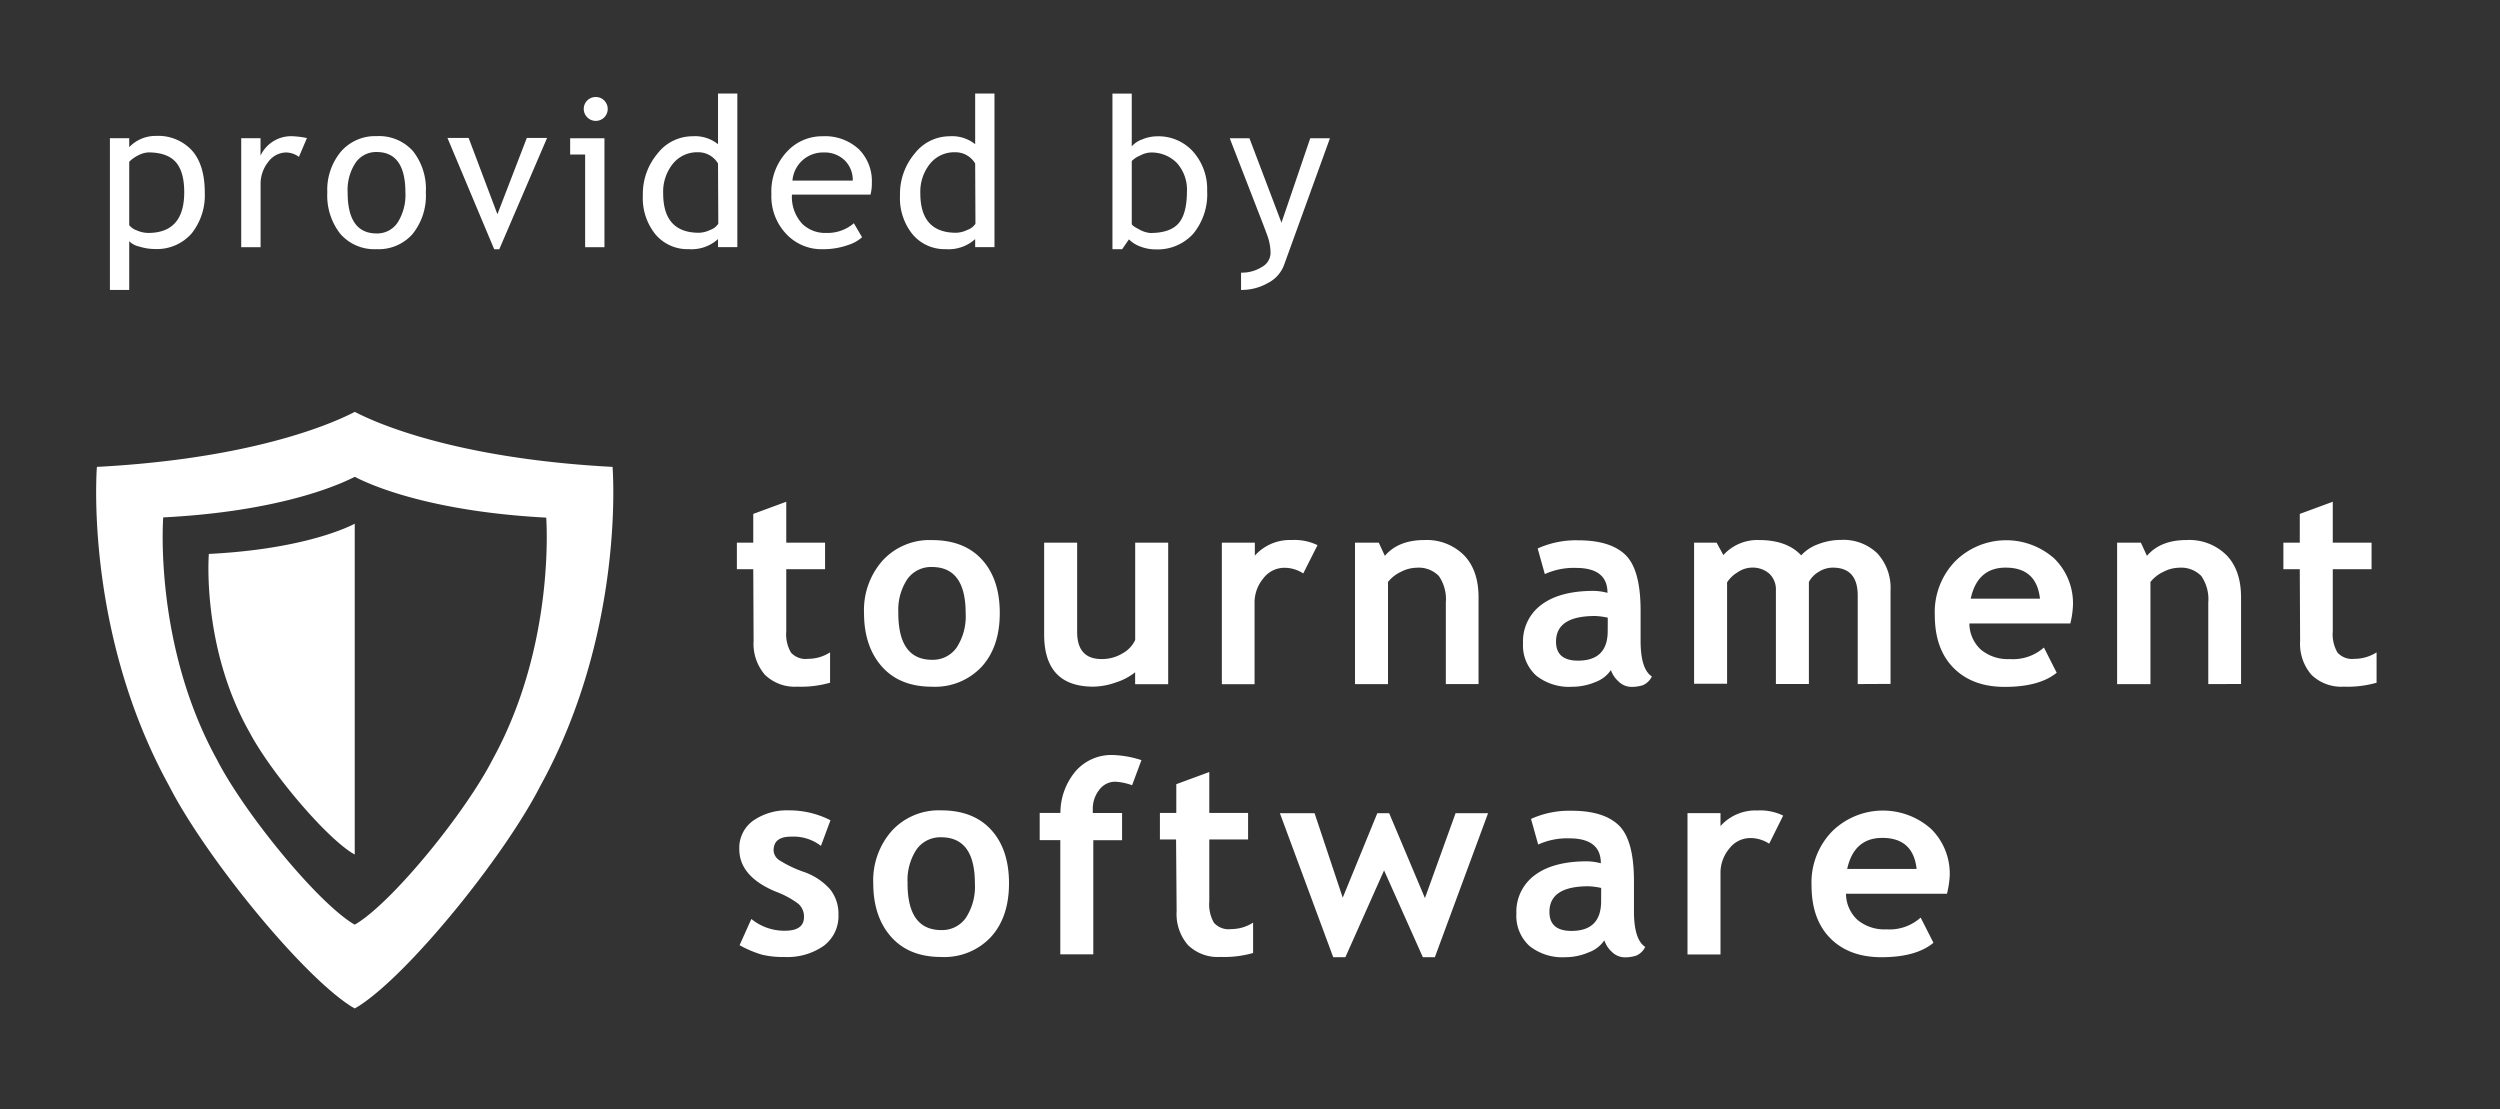
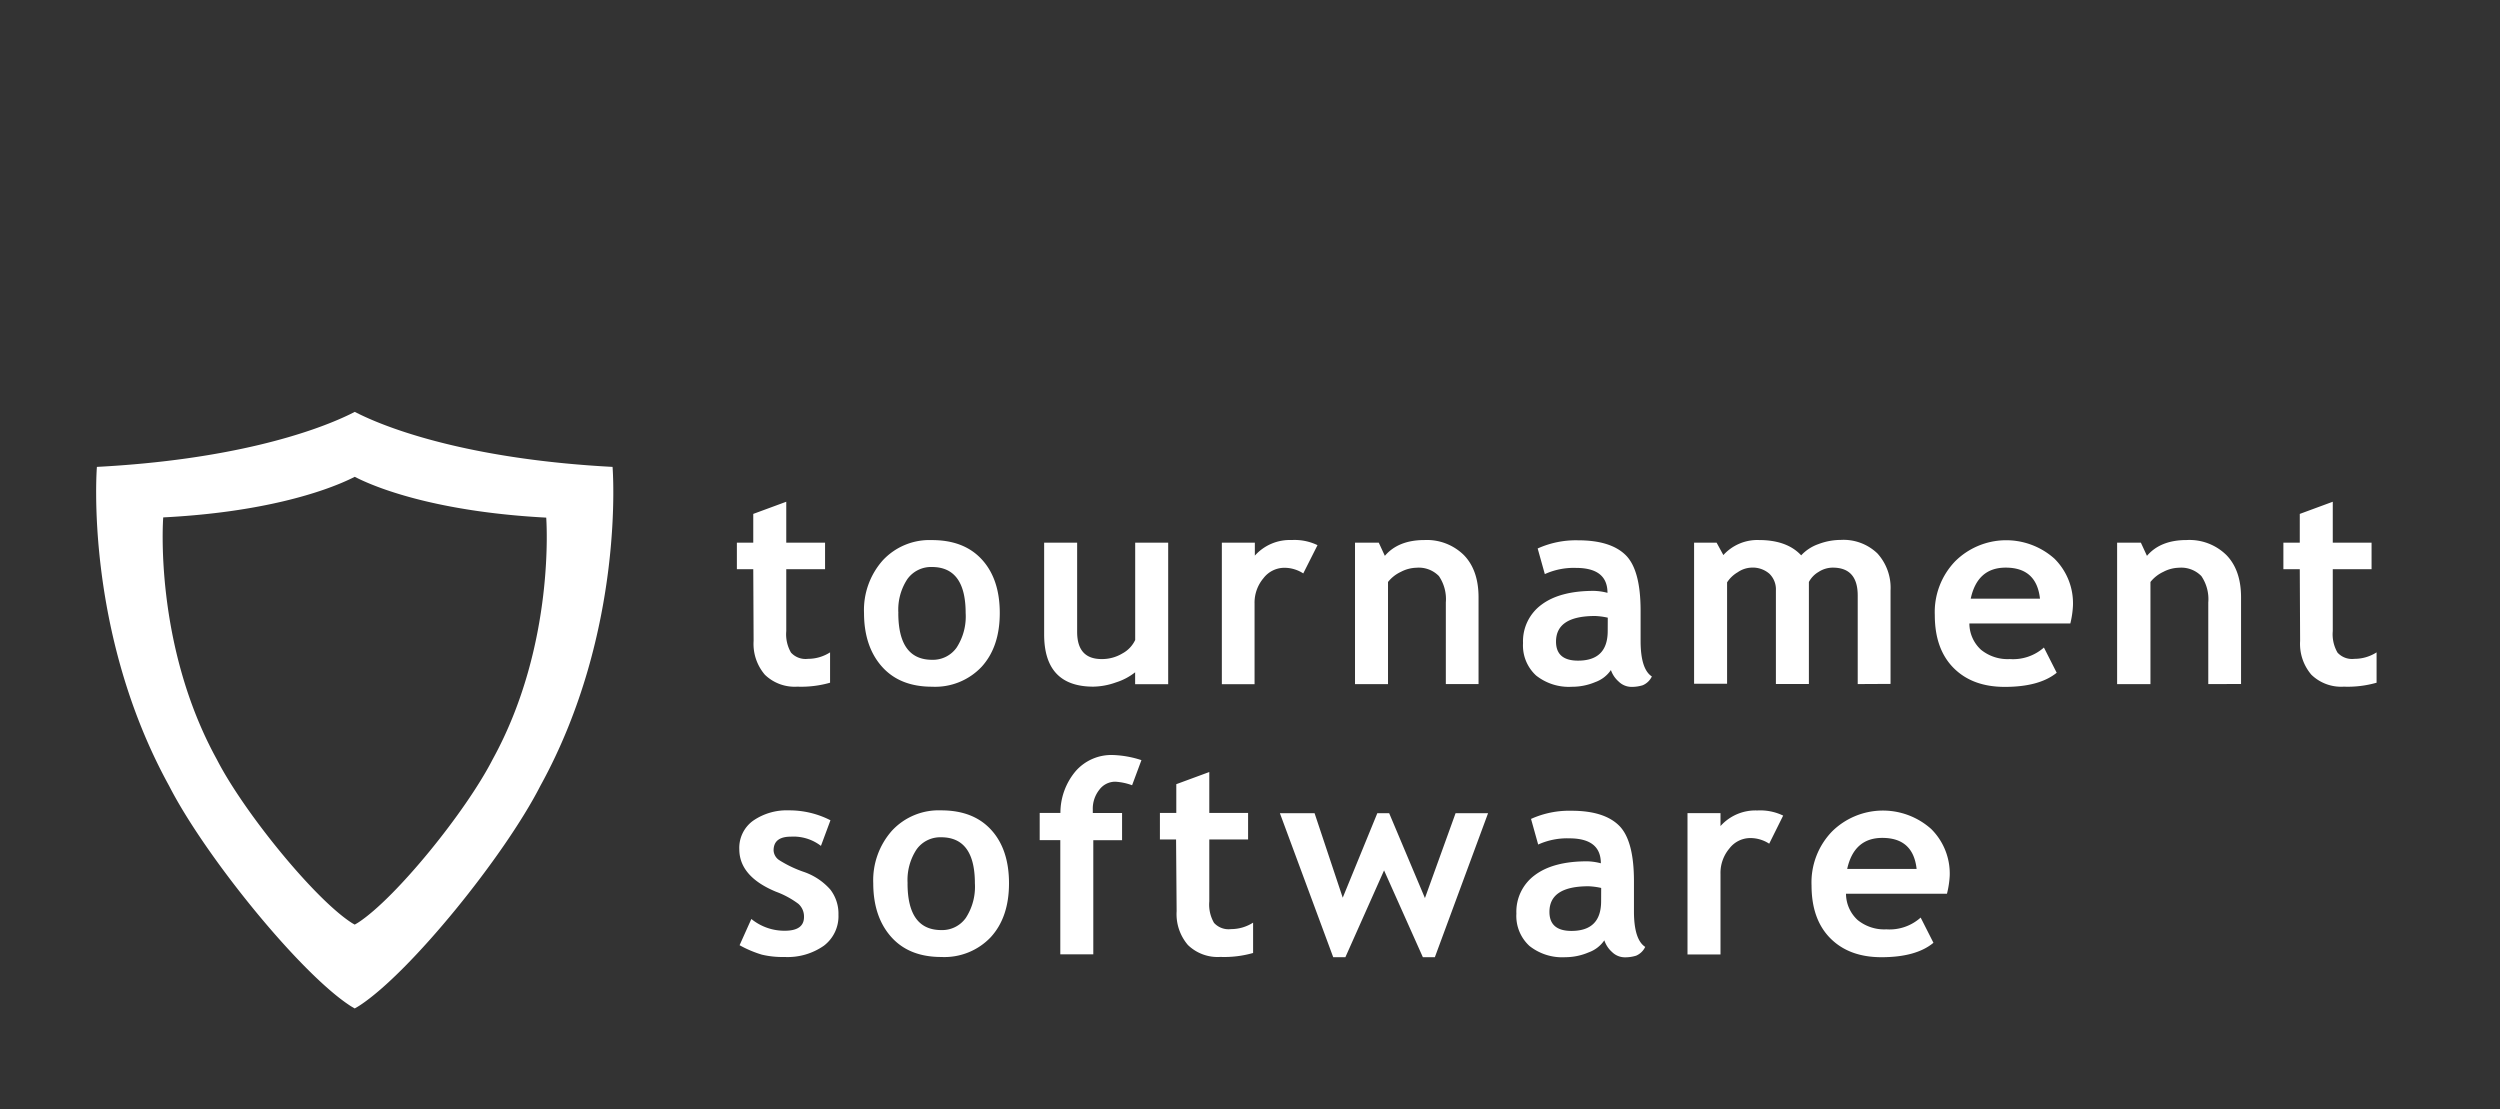
<svg xmlns="http://www.w3.org/2000/svg" viewBox="0 0 444 197">
  <rect x="0" y="0" width="444" height="197" fill="#333333" stroke="none" />
  <path d="M133.78 101.09h-2.91v-4.71h2.91v-5.11l5.86-2.16v7.27h6.89v4.71h-6.89v11a6.48 6.48 0 0 0 .84 3.81 3.49 3.49 0 0 0 3 1.11 7.27 7.27 0 0 0 3.94-1.15v5.39a18.66 18.66 0 0 1-5.81.7 7.58 7.58 0 0 1-5.77-2.12 8.42 8.42 0 0 1-2-6zm19.67 7.79a13.28 13.28 0 0 1 3.32-9.35 11.32 11.32 0 0 1 8.75-3.61q5.72 0 8.88 3.47t3.16 9.49q0 6-3.22 9.54a11.34 11.34 0 0 1-8.82 3.54q-5.72 0-8.89-3.57t-3.18-9.51zm6.09 0q0 8.3 6 8.3a5.14 5.14 0 0 0 4.35-2.16 10.14 10.14 0 0 0 1.61-6.14q0-8.18-6-8.18a5.17 5.17 0 0 0-4.36 2.16 9.86 9.86 0 0 0-1.59 6.02zm42.06 12.63v-2.11a10.59 10.59 0 0 1-3.42 1.8 12.4 12.4 0 0 1-4 .75q-8.74 0-8.74-9.28V96.38h5.86v15.84q0 4.83 4.34 4.83a7 7 0 0 0 3.7-1 5.24 5.24 0 0 0 2.27-2.39V96.38h5.86v25.13zm29.86-19.67a6.15 6.15 0 0 0-3.45-1 4.68 4.68 0 0 0-3.62 1.85 6.72 6.72 0 0 0-1.58 4.52v14.3H217V96.38h5.86v2.3a8.32 8.32 0 0 1 6.54-2.77 9.37 9.37 0 0 1 4.59.91zm25.32 19.65V107a7.27 7.27 0 0 0-1.23-4.69 5 5 0 0 0-4-1.48 6.23 6.23 0 0 0-2.75.73 6.35 6.35 0 0 0-2.29 1.8v18.14h-5.86V96.38h4.22l1.08 2.34q2.39-2.81 7.05-2.81a9.36 9.36 0 0 1 7 2.69q2.59 2.68 2.59 7.49v15.4zM286.1 119a5.67 5.67 0 0 1-2.78 2.14 10.58 10.58 0 0 1-4.14.83 9.36 9.36 0 0 1-6.37-2 7.23 7.23 0 0 1-2.32-5.75 8.06 8.06 0 0 1 3.27-6.82q3.27-2.46 9.29-2.46a10.26 10.26 0 0 1 2.44.35q0-4.43-5.6-4.43a12.41 12.41 0 0 0-5.53 1.1l-1.27-4.55a16.47 16.47 0 0 1 7.2-1.45q5.74 0 8.41 2.61t2.67 9.9v5.37q0 5 2 6.3a3.16 3.16 0 0 1-1.62 1.56 6.52 6.52 0 0 1-2 .29 3.25 3.25 0 0 1-2.27-.94 4.78 4.78 0 0 1-1.38-2.05zm-.56-9.3a12.45 12.45 0 0 0-2.25-.3q-6.94 0-6.94 4.55 0 3.38 3.91 3.38 5.27 0 5.27-5.27zm44.39 11.79v-15.73q0-4.95-4.43-4.95a4.66 4.66 0 0 0-2.53.77 4.51 4.51 0 0 0-1.71 1.78v18.12h-5.86v-16.64a3.86 3.86 0 0 0-1.15-2.94 4.51 4.51 0 0 0-3.23-1.09 4.58 4.58 0 0 0-2.4.82 5.61 5.61 0 0 0-1.89 1.8v18h-5.86V96.38h4l1.2 2.2a8.14 8.14 0 0 1 6.3-2.67q5 0 7.52 2.72a7.55 7.55 0 0 1 3.07-2 11.15 11.15 0 0 1 3.94-.74 8.68 8.68 0 0 1 6.53 2.4 9.07 9.07 0 0 1 2.33 6.6v16.57zm37.76-10.76h-17.93a6.37 6.37 0 0 0 2.06 4.66 7.48 7.48 0 0 0 5.11 1.66A8.26 8.26 0 0 0 363 115l2.27 4.48q-3.09 2.51-9.23 2.51-5.74 0-9.08-3.36t-3.34-9.39a13 13 0 0 1 3.67-9.61 12.86 12.86 0 0 1 17.57-.42 11.15 11.15 0 0 1 3.3 8.3 16.37 16.37 0 0 1-.47 3.22zM350 106.32h12.3q-.61-5.51-6.09-5.51-5.02 0-6.21 5.51zm42.19 15.17V107a7.27 7.27 0 0 0-1.23-4.69 5 5 0 0 0-4-1.48 6.23 6.23 0 0 0-2.75.73 6.35 6.35 0 0 0-2.29 1.8v18.14H376V96.38h4.22l1.08 2.34q2.39-2.81 7.05-2.81a9.36 9.36 0 0 1 7.07 2.68q2.59 2.68 2.59 7.49v15.4zm16.25-20.4h-2.91v-4.71h2.91v-5.11l5.86-2.16v7.27h6.89v4.71h-6.89v11a6.48 6.48 0 0 0 .84 3.81 3.49 3.49 0 0 0 3 1.11 7.27 7.27 0 0 0 3.94-1.15v5.39a18.66 18.66 0 0 1-5.81.7 7.58 7.58 0 0 1-5.77-2.12 8.42 8.42 0 0 1-2-6zm-277.09 66.78l2.09-4.66a9.28 9.28 0 0 0 5.93 2.09q3.42 0 3.42-2.44a3 3 0 0 0-1-2.34 15.76 15.76 0 0 0-4-2.16q-6.49-2.7-6.49-7.55a5.93 5.93 0 0 1 2.48-5.07 10.49 10.49 0 0 1 6.35-1.82 16 16 0 0 1 7.36 1.76l-1.69 4.55a8 8 0 0 0-5.34-1.64q-3.07 0-3.07 2.44a2.19 2.19 0 0 0 1 1.73 20.81 20.81 0 0 0 4.31 2.07 11.05 11.05 0 0 1 4.76 3.15 7 7 0 0 1 1.45 4.48 6.57 6.57 0 0 1-2.59 5.5 11.23 11.23 0 0 1-7 2 15.88 15.88 0 0 1-4-.41 19.72 19.72 0 0 1-3.97-1.68zm23.74-10.99a13.28 13.28 0 0 1 3.32-9.35 11.32 11.32 0 0 1 8.75-3.61q5.72 0 8.88 3.47t3.16 9.49q0 6-3.22 9.54a11.34 11.34 0 0 1-8.82 3.54q-5.72 0-8.89-3.57t-3.18-9.51zm6.09 0q0 8.3 6 8.3a5.14 5.14 0 0 0 4.35-2.16 10.14 10.14 0 0 0 1.61-6.14q0-8.18-6-8.18a5.17 5.17 0 0 0-4.36 2.16 9.86 9.86 0 0 0-1.59 6.02zm39.88-17.42a10.32 10.32 0 0 0-3-.63 3.52 3.52 0 0 0-2.82 1.43 5.4 5.4 0 0 0-1.16 3.52v.61h5.2v4.83h-5.11v20.27h-5.86v-20.28h-3.66v-4.83h3.68a11.48 11.48 0 0 1 2.73-7.45 8.42 8.42 0 0 1 6.57-2.84 18 18 0 0 1 5.09.91zm7.81 9.63H206v-4.71h2.91v-5.11l5.86-2.16v7.27h6.89v4.71h-6.89v11a6.48 6.48 0 0 0 .84 3.81 3.49 3.49 0 0 0 3 1.11 7.27 7.27 0 0 0 3.94-1.15v5.39a18.66 18.66 0 0 1-5.81.7 7.58 7.58 0 0 1-5.77-2.12 8.42 8.42 0 0 1-2-6zM254.83 170h-2.13l-6.89-15.42-6.87 15.42h-2.16l-9.47-25.57h6.16l5 15 6.14-15h2.11l6.35 15.07 5.44-15.07h5.77zm30.1-3a5.67 5.67 0 0 1-2.78 2.14 10.58 10.58 0 0 1-4.15.86 9.36 9.36 0 0 1-6.37-2 7.23 7.23 0 0 1-2.32-5.75 8.06 8.06 0 0 1 3.27-6.82q3.27-2.46 9.29-2.46a10.26 10.26 0 0 1 2.44.35q0-4.43-5.6-4.43a12.41 12.41 0 0 0-5.53 1.1l-1.27-4.55a16.47 16.47 0 0 1 7.2-1.45q5.74 0 8.41 2.61t2.67 9.9v5.37q0 5 2 6.3a3.16 3.16 0 0 1-1.62 1.56 6.52 6.52 0 0 1-2 .29 3.25 3.25 0 0 1-2.27-.94 4.78 4.78 0 0 1-1.37-2.08zm-.56-9.3a12.45 12.45 0 0 0-2.25-.3q-6.94 0-6.94 4.55 0 3.38 3.91 3.38 5.27 0 5.27-5.27zm29.84-7.86a6.15 6.15 0 0 0-3.45-1 4.68 4.68 0 0 0-3.62 1.85 6.72 6.72 0 0 0-1.58 4.52v14.3h-5.86v-25.1h5.86v2.3a8.32 8.32 0 0 1 6.54-2.77 9.37 9.37 0 0 1 4.59.91zm31.57 8.89h-17.93a6.37 6.37 0 0 0 2.06 4.66 7.48 7.48 0 0 0 5.11 1.66 8.26 8.26 0 0 0 6.09-2.09l2.27 4.48q-3.08 2.56-9.23 2.56-5.74 0-9.08-3.36t-3.34-9.39a13 13 0 0 1 3.67-9.61 12.86 12.86 0 0 1 17.57-.42 11.15 11.15 0 0 1 3.3 8.3 16.37 16.37 0 0 1-.49 3.21zm-17.72-4.41h12.33q-.61-5.51-6.09-5.51-5.02 0-6.24 5.51zM63.87 73.58l-.87-.43-.87.44c-6.72 3.26-21.27 8.09-44.92 9.33 0 0-2.36 29.07 12.83 56.66 6.35 12.41 23.1 33.09 32.09 39 .3.2.58.35.87.52.29-.16.56-.32.87-.52 9-5.88 25.73-26.55 32.09-39 15.2-27.59 12.83-56.66 12.83-56.66-23.66-1.25-38.21-6.08-44.92-9.34zm23.61 61.31c-4.72 9.22-17.16 24.58-23.84 28.94-.23.15-.43.26-.64.38-.21-.12-.42-.23-.64-.38-6.67-4.37-19.12-19.72-23.84-28.94-11.29-20.5-9.53-43-9.53-43C46.56 91 57.37 87.4 62.36 85l.64-.32.64.32c5 2.42 15.8 6 33.37 6.93-.01-.01 1.76 22.46-9.53 42.96z" fill="#fff" />
-   <path d="M62.51 93.26c-3.8 1.79-12 4.44-25.42 5.12 0 0-1.34 16.6 7.26 31.73 3.6 6.81 13.08 18.15 18.16 21.37l.49.28V93zM22.95 42.84v8.65h-3.43V24.55h3.43v1.59a6.42 6.42 0 0 1 4.72-2 8.16 8.16 0 0 1 6.41 2.57q2.29 2.56 2.29 7.52a10.91 10.91 0 0 1-2.31 7.2 8.19 8.19 0 0 1-6.68 2.79 8.91 8.91 0 0 1-2.63-.43 3.48 3.48 0 0 1-1.8-.95zm0-14.11V40a3.07 3.07 0 0 0 1.37.93 5.23 5.23 0 0 0 2 .44q6.4 0 6.4-7.23 0-3.67-1.52-5.37t-4.86-1.7a4.26 4.26 0 0 0-1.77.51 5.82 5.82 0 0 0-1.62 1.15zm30.14-.87a3.94 3.94 0 0 0-2.26-.78 4 4 0 0 0-3.19 1.68 6.21 6.21 0 0 0-1.36 4V43.9h-3.44V24.55h3.43v3.09a6 6 0 0 1 5.58-3.45 15.63 15.63 0 0 1 2.66.33zm5.04 6.32a10.59 10.59 0 0 1 2.41-7.24 8 8 0 0 1 6.35-2.76 8.08 8.08 0 0 1 6.45 2.65 10.85 10.85 0 0 1 2.29 7.34 10.87 10.87 0 0 1-2.35 7.38 8 8 0 0 1-6.4 2.7 8 8 0 0 1-6.45-2.73 11 11 0 0 1-2.3-7.34zm3.61 0q0 7.28 5.15 7.28a4.35 4.35 0 0 0 3.77-2A9.16 9.16 0 0 0 72 34.18Q72 27 66.89 27a4.41 4.41 0 0 0-3.75 1.92 8.78 8.78 0 0 0-1.4 5.26zm26.93 10.09h-.9l-8.3-19.77h3.76l5.11 13.55 5.22-13.55h3.6zm15.25-.37V27.45h-2.66v-2.9h6.09V43.9zm1.88-26.67a2.06 2.06 0 0 1 1.51.62 2.12 2.12 0 1 1-3 3 2.11 2.11 0 0 1 1.49-3.62zm21.72 26.66v-1.43a7 7 0 0 1-5.2 1.79 7.43 7.43 0 0 1-5.89-2.6 10.21 10.21 0 0 1-2.26-6.94 11.14 11.14 0 0 1 2.6-7.43 7.87 7.87 0 0 1 6.2-3.08 6.57 6.57 0 0 1 4.55 1.41v-9h3.43v27.28zm0-14.85a4.06 4.06 0 0 0-3.56-2 5.53 5.53 0 0 0-4.47 2.06 7.93 7.93 0 0 0-1.71 5.24q0 7 6.36 7a4.91 4.91 0 0 0 2-.51 2.85 2.85 0 0 0 1.43-1.09zm27.08 5.52h-13.95a7 7 0 0 0 1.86 5.22 5.83 5.83 0 0 0 4.23 1.59 7.21 7.21 0 0 0 4.91-1.72l1.45 2.48a6.47 6.47 0 0 1-2.44 1.37 13.19 13.19 0 0 1-4.59.76 8.56 8.56 0 0 1-6.2-2.47 9.7 9.7 0 0 1-2.87-7.33 10.34 10.34 0 0 1 2.91-7.68 8.45 8.45 0 0 1 6.16-2.58 8.81 8.81 0 0 1 6.49 2.33 8 8 0 0 1 2.28 5.94 7.68 7.68 0 0 1-.24 2.09zm-8.33-7.48a5.43 5.43 0 0 0-5.53 5h10.71a4.88 4.88 0 0 0-1.3-3.47 5.08 5.08 0 0 0-3.88-1.53zm26.92 16.81v-1.43a7 7 0 0 1-5.2 1.79 7.43 7.43 0 0 1-5.89-2.6 10.21 10.21 0 0 1-2.26-6.94 11.14 11.14 0 0 1 2.6-7.43 7.87 7.87 0 0 1 6.2-3.08 6.57 6.57 0 0 1 4.55 1.41v-9h3.43v27.28zm0-14.85a4.06 4.06 0 0 0-3.56-2 5.53 5.53 0 0 0-4.47 2.06 7.93 7.93 0 0 0-1.71 5.24q0 7 6.36 7a4.91 4.91 0 0 0 2-.51 2.85 2.85 0 0 0 1.43-1.09zm27.31 13.47l-1.21 1.75h-1.72V16.62H201V26a4.27 4.27 0 0 1 1.83-1.23 6.86 6.86 0 0 1 2.65-.56 8.25 8.25 0 0 1 6.44 2.75 10 10 0 0 1 2.47 6.94 11 11 0 0 1-2.48 7.62 8.53 8.53 0 0 1-6.7 2.77 7.43 7.43 0 0 1-2.7-.51 5.48 5.48 0 0 1-2.01-1.27zm.5-13.91v11.17q0 .29 1.28.95a4.83 4.83 0 0 0 2 .66q3.5 0 5-1.68t1.52-5.64a7.1 7.1 0 0 0-1.8-5.13 6.31 6.31 0 0 0-4.77-1.84 4.49 4.49 0 0 0-1.76.54 4.4 4.4 0 0 0-1.47.97zm27 18.59a5.94 5.94 0 0 1-2.81 3.07 9.42 9.42 0 0 1-4.78 1.23v-3.07a6.59 6.59 0 0 0 3.69-1 2.9 2.9 0 0 0 1.55-2.42 9.14 9.14 0 0 0-.56-3.13q-.56-1.55-1.45-3.82l-5.24-13.5h3.5l5.69 15 5.11-15h3.5z" fill="#fff" />
</svg>